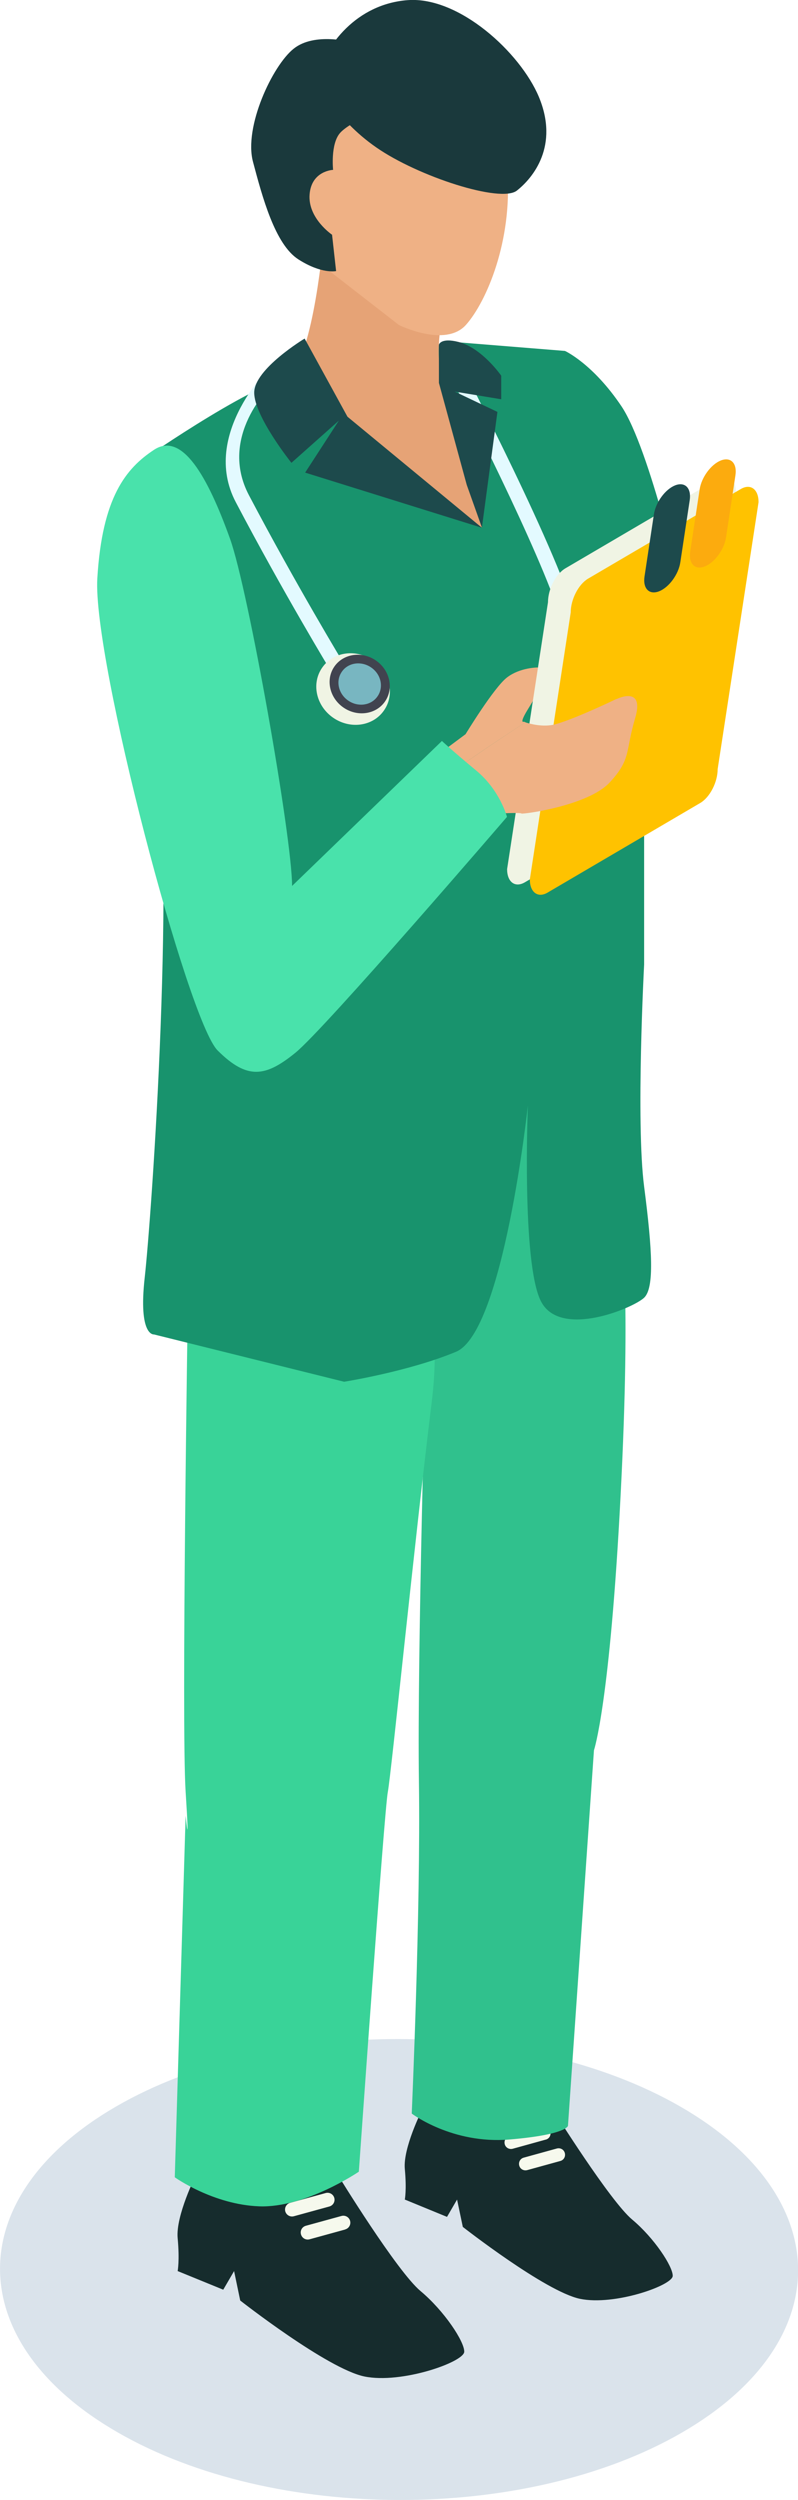
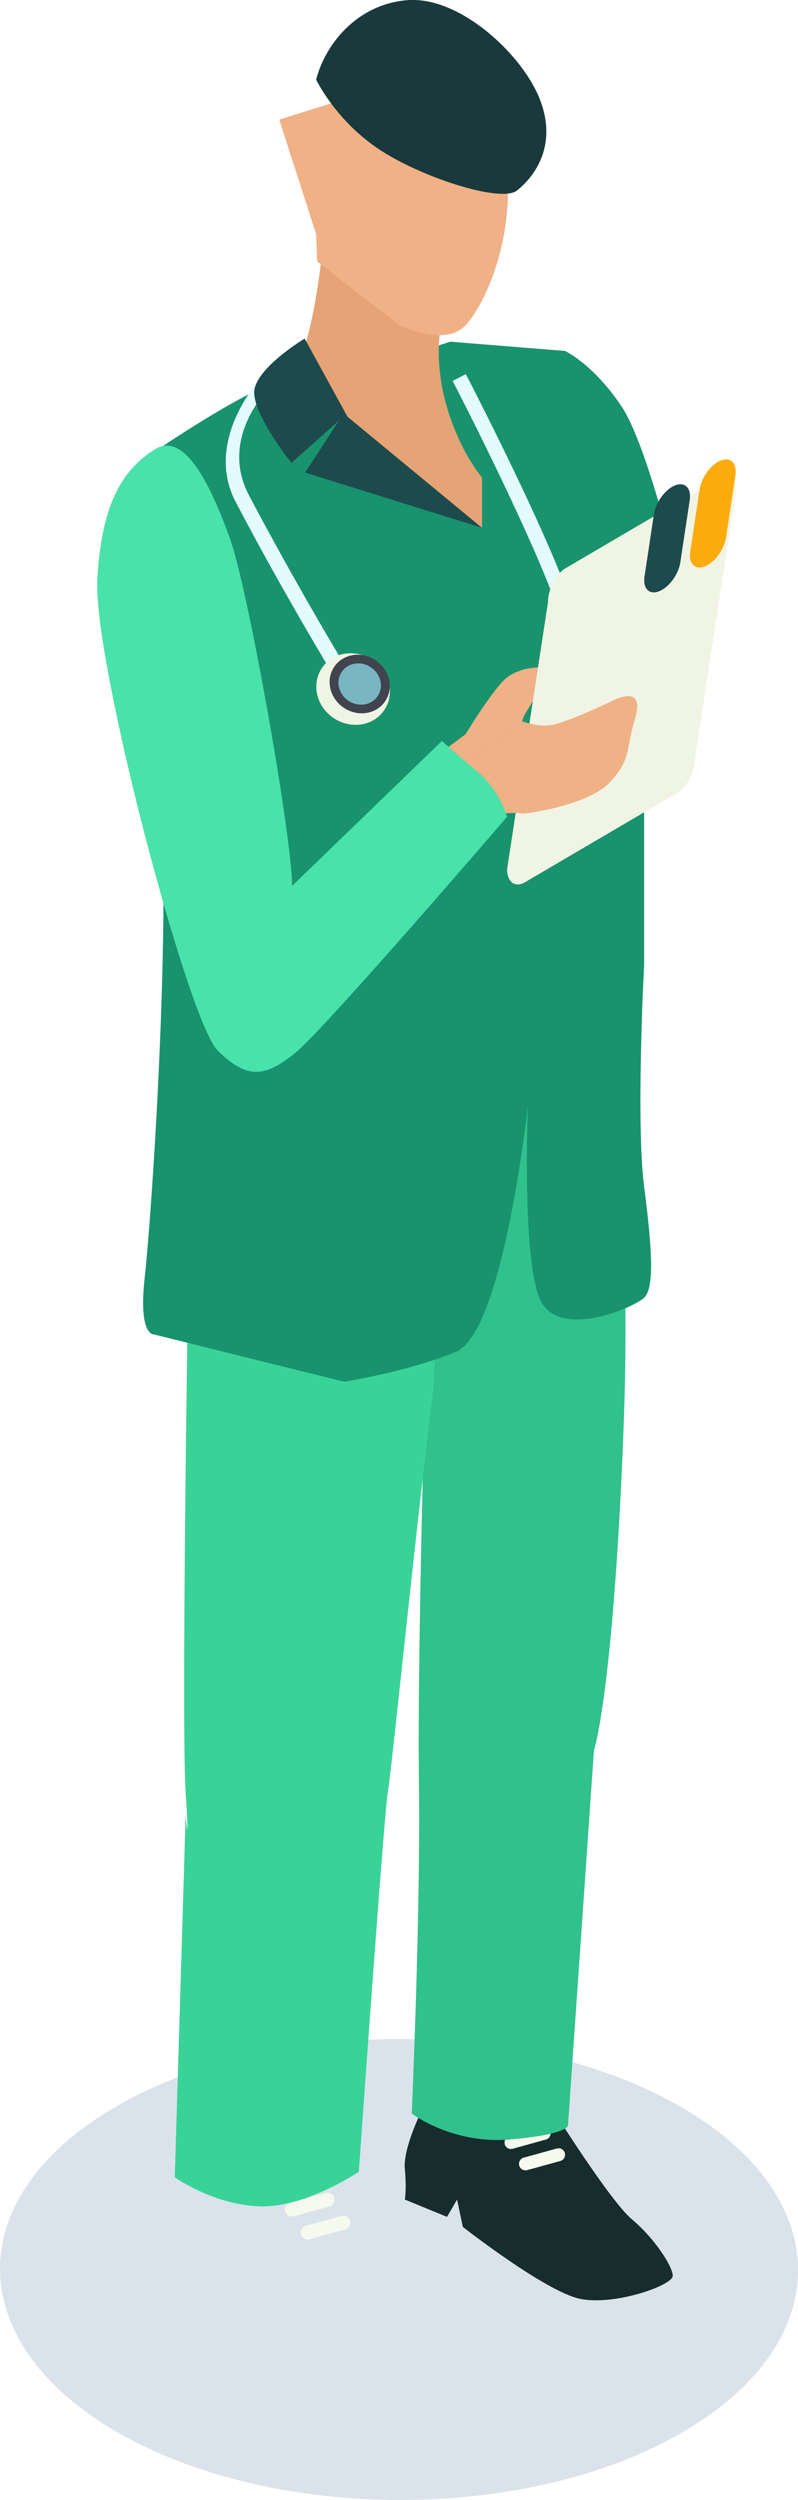
<svg xmlns="http://www.w3.org/2000/svg" width="61" height="191" viewBox="0 0 61 191" fill="none">
  <g clip-path="url(#clip0_5626_2041)">
    <g style="mix-blend-mode:multiply" opacity="0.3">
      <path d="M52.003 160.943C63.956 167.82 64.016 178.967 52.143 185.844C40.271 192.722 20.959 192.722 9.007 185.844C-2.946 178.967 -3.005 167.82 8.867 160.943C20.739 154.066 40.051 154.066 52.003 160.943Z" fill="#82A1BD" />
    </g>
-     <path d="M14.978 166.178C14.978 166.178 13.421 169.283 13.58 170.995C13.74 172.707 13.58 173.513 13.58 173.513L17.065 174.936L17.894 173.513L18.363 175.763C18.363 175.763 25.003 180.968 27.849 181.565C30.695 182.152 35.478 180.46 35.488 179.674C35.498 178.888 33.96 176.559 32.153 175.046C30.336 173.533 25.832 166.178 25.832 166.178H14.978Z" fill="#162C2D" />
    <path d="M25.183 168.577L22.467 169.323C22.178 169.403 21.888 169.233 21.808 168.955C21.729 168.666 21.898 168.378 22.178 168.298L24.894 167.551C25.183 167.472 25.473 167.641 25.553 167.92C25.633 168.208 25.463 168.497 25.183 168.577Z" fill="#F6F9ED" />
    <path d="M26.382 170.338L23.666 171.085C23.376 171.165 23.086 170.995 23.007 170.707C22.927 170.418 23.096 170.129 23.386 170.05L26.102 169.303C26.392 169.224 26.681 169.393 26.761 169.672C26.841 169.96 26.671 170.249 26.392 170.329L26.382 170.338Z" fill="#F6F9ED" />
    <path d="M32.242 161.242C32.242 161.242 30.795 164.118 30.945 165.71C31.094 167.303 30.945 168.049 30.945 168.049L34.17 169.373L34.939 168.049L35.378 170.139C35.378 170.139 41.699 175.086 44.335 175.633C46.971 176.181 51.414 174.608 51.424 173.881C51.434 173.155 50.006 170.985 48.329 169.582C46.641 168.179 42.308 161.252 42.308 161.252H32.233L32.242 161.242Z" fill="#162C2D" />
    <path d="M41.708 163.471L39.192 164.168C38.922 164.237 38.653 164.088 38.583 163.819C38.513 163.551 38.663 163.282 38.932 163.212L41.459 162.516C41.728 162.446 41.998 162.595 42.068 162.864C42.138 163.133 41.988 163.401 41.718 163.471H41.708Z" fill="#F6F9ED" />
    <path d="M42.827 165.103L40.3 165.8C40.031 165.87 39.761 165.72 39.691 165.452C39.621 165.183 39.771 164.914 40.041 164.845L42.567 164.148C42.837 164.078 43.106 164.228 43.176 164.496C43.246 164.765 43.096 165.034 42.827 165.103Z" fill="#F6F9ED" />
    <path d="M32.572 103.109C32.572 103.109 31.883 126.368 32.023 136.161C32.163 145.954 31.474 161.48 31.474 161.48C31.474 161.48 34.569 163.829 38.943 163.461C43.316 163.093 43.416 162.416 43.416 162.416L45.403 133.723C45.403 133.723 46.621 130.18 47.44 114.245C48.259 98.441 47.48 93.743 47.48 93.743L41.629 81.551L31.993 98.321L32.562 103.099L32.572 103.109Z" fill="#30C18D" />
    <path d="M14.359 99.576C14.359 99.576 13.86 131.723 14.189 136.878C14.519 142.033 14.189 138.729 14.189 138.729L13.36 166.348C13.36 166.348 16.286 168.438 19.821 168.567C23.356 168.696 27.43 165.92 27.43 165.92C27.43 165.92 29.377 138.291 29.646 136.908C29.906 135.534 31.643 118.177 33.001 107.12C35.667 85.403 14.359 99.576 14.359 99.576Z" fill="#39D398" />
    <path d="M26.302 105.567L11.773 101.954C11.773 101.954 10.555 102.123 11.064 97.585C11.573 93.037 13.55 65.677 11.773 54.092C9.996 42.507 10.934 35.103 10.934 35.103C10.934 35.103 20.52 28.444 22.667 28.872C24.814 29.3 34.419 26.105 34.419 26.105L43.187 26.812C43.187 26.812 45.313 27.777 47.5 31.032C49.687 34.286 52.243 45.672 52.243 45.672L49.238 60.322V73.689C49.238 73.689 48.599 85.721 49.238 90.658C49.877 95.594 50.007 98.361 49.258 99.128C48.509 99.894 42.847 102.312 41.359 99.436C39.861 96.56 40.351 84.467 40.351 84.467C40.351 84.467 38.493 101.765 34.859 103.278C31.224 104.791 26.302 105.567 26.302 105.567Z" fill="#18936D" />
    <path d="M33.861 24.125C33.861 24.125 33.052 26.723 34 30.495C34.949 34.277 36.846 36.486 36.846 36.486V40.308L27.61 34.237L22.797 27.748C24.345 24.443 24.854 16.85 24.854 16.85L34.29 21.716L33.861 24.125Z" fill="#E6A376" />
    <path d="M25.333 51.336C25.293 51.276 21.628 45.225 18.024 38.367C15.268 33.132 20.8 27.867 20.84 27.828V29.35C20.7 29.49 16.656 33.331 19.032 37.84C22.627 44.667 26.271 50.689 26.311 50.748L25.343 51.336H25.333Z" fill="#E3FAFF" />
    <path d="M29.337 54.301C28.488 55.505 26.741 55.734 25.443 54.819C24.145 53.903 23.785 52.191 24.644 50.987C25.493 49.783 27.24 49.554 28.538 50.469C29.836 51.385 30.196 53.097 29.337 54.301Z" fill="#F0F4E4" />
    <path d="M29.417 53.614C28.718 54.6 27.29 54.789 26.232 54.042C25.173 53.296 24.874 51.893 25.573 50.907C26.272 49.922 27.7 49.733 28.758 50.479C29.817 51.226 30.116 52.629 29.417 53.614Z" fill="#41434F" />
    <path d="M28.848 53.216C28.358 53.913 27.35 54.042 26.601 53.515C25.852 52.987 25.642 52.002 26.142 51.305C26.631 50.609 27.64 50.479 28.388 51.007C29.137 51.534 29.347 52.52 28.848 53.216Z" fill="#78B6C1" />
    <path d="M43.107 48.509C42.997 45.862 36.926 33.6 34.599 29.102L35.608 28.584C35.957 29.251 44.105 45.026 44.245 48.459L43.107 48.509Z" fill="#E3FAFF" />
    <path d="M40.161 55.177C40.091 55.157 40.041 55.137 40.041 55.137C40.041 55.137 39.662 55.326 40.321 54.242L40.98 53.157C40.98 53.157 43.795 53.067 44.085 53.067C44.375 53.067 45.343 51.465 45.343 51.465L41.08 50.997C41.08 50.997 39.752 50.997 38.763 51.754C37.764 52.51 35.588 56.093 35.588 56.093L33.69 57.506L34.869 58.76C36.596 57.536 38.783 56.083 40.161 55.187V55.177Z" fill="#EFB185" />
    <path d="M51.794 60.561L40.121 67.409C39.372 67.847 38.763 67.389 38.763 66.403L41.889 46.011C41.889 45.015 42.478 43.861 43.217 43.423L54.889 36.576C55.638 36.138 56.247 36.596 56.247 37.581L53.122 57.974C53.122 58.969 52.533 60.123 51.794 60.561Z" fill="#F0F4E4" />
-     <path d="M53.531 61.347L41.858 68.195C41.12 68.633 40.501 68.175 40.501 67.19L43.626 46.797C43.626 45.801 44.215 44.647 44.954 44.209L56.627 37.362C57.376 36.924 57.985 37.382 57.985 38.367L54.859 58.76C54.859 59.755 54.27 60.91 53.531 61.347Z" fill="#FFC200" />
    <path d="M50.386 45.175C49.627 45.473 49.128 44.966 49.268 44.04L49.986 39.293C50.126 38.367 50.855 37.382 51.604 37.083C52.363 36.785 52.862 37.292 52.722 38.218L52.004 42.965C51.864 43.891 51.135 44.876 50.386 45.175Z" fill="#1D4A4C" />
    <path d="M47.131 53.396C47.131 53.396 44.005 54.909 42.448 55.337C41.529 55.585 40.491 55.297 40.151 55.187C38.773 56.083 36.586 57.546 34.859 58.76L38.034 62.154C38.034 62.154 39.831 62.065 39.861 62.154C39.882 62.234 44.954 61.577 46.611 59.775C48.269 57.984 47.79 57.427 48.549 54.879C49.308 52.331 47.141 53.406 47.141 53.406L47.131 53.396Z" fill="#EFB185" />
    <path d="M22.327 67.687C22.327 63.965 18.982 45.055 17.584 41.164C15.877 36.406 13.92 32.953 11.773 34.366C9.626 35.779 7.809 37.999 7.439 44.189C7.07 50.37 14.359 77.998 16.636 80.257C18.912 82.527 20.31 82.278 22.587 80.427C24.864 78.575 38.753 62.412 38.753 62.412C38.753 62.412 38.234 60.382 36.387 58.859C34.539 57.327 33.781 56.61 33.781 56.61L22.317 67.697L22.327 67.687Z" fill="#49E2AB" />
    <path d="M53.881 43.274C53.122 43.572 52.622 43.065 52.762 42.139L53.481 37.392C53.621 36.466 54.35 35.481 55.099 35.182C55.858 34.884 56.357 35.391 56.217 36.317L55.498 41.064C55.358 41.99 54.63 42.975 53.881 43.274Z" fill="#FCAB0E" />
    <path d="M36.836 40.318L26.561 31.838L23.286 25.867C23.286 25.867 19.432 28.186 19.432 29.997C19.432 31.808 22.277 35.361 22.277 35.361L25.902 32.137L23.326 36.108L36.826 40.318H36.836Z" fill="#1D4A4C" />
-     <path d="M36.836 40.318L38.024 31.47L34.759 29.918L38.314 30.505V28.703C38.314 28.703 36.846 26.584 35.049 26.126C33.681 25.777 33.551 26.335 33.551 26.335V29.251L35.678 37.044L36.846 40.328L36.836 40.318Z" fill="#1D4A4C" />
    <path d="M30.475 24.822C30.475 24.822 34.03 26.593 35.618 24.822C37.195 23.05 39.172 18.402 38.783 13.148C38.383 7.883 36.017 4.539 36.017 4.539L21.349 9.137L24.165 17.885L24.244 19.975L30.485 24.822H30.475Z" fill="#EFB185" />
    <path d="M24.165 6.091C24.834 3.434 27.27 0.299 31.174 0.01C35.088 -0.279 39.761 4.001 41.189 7.395C42.757 11.147 40.75 13.585 39.512 14.561C38.274 15.536 31.943 13.476 28.768 11.266C25.582 9.067 24.165 6.081 24.165 6.081V6.091Z" fill="#1A393C" />
-     <path d="M26.91 3.234C26.91 3.234 24.065 2.428 22.447 3.722C20.829 5.006 18.623 9.704 19.341 12.371C20.05 15.038 21.019 18.671 22.806 19.816C24.594 20.96 25.692 20.711 25.692 20.711L25.383 17.934C25.383 17.934 23.525 16.68 23.665 14.859C23.805 13.038 25.462 12.978 25.462 12.978C25.462 12.978 25.253 11.007 25.992 10.162C26.731 9.315 29.596 8.101 29.596 8.101L26.9 3.254L26.91 3.234Z" fill="#1A393C" />
  </g>
  <defs>
    <clipPath id="clip0_5626_2041">
      <rect width="61" height="191" fill="white" />
    </clipPath>
  </defs>
</svg>